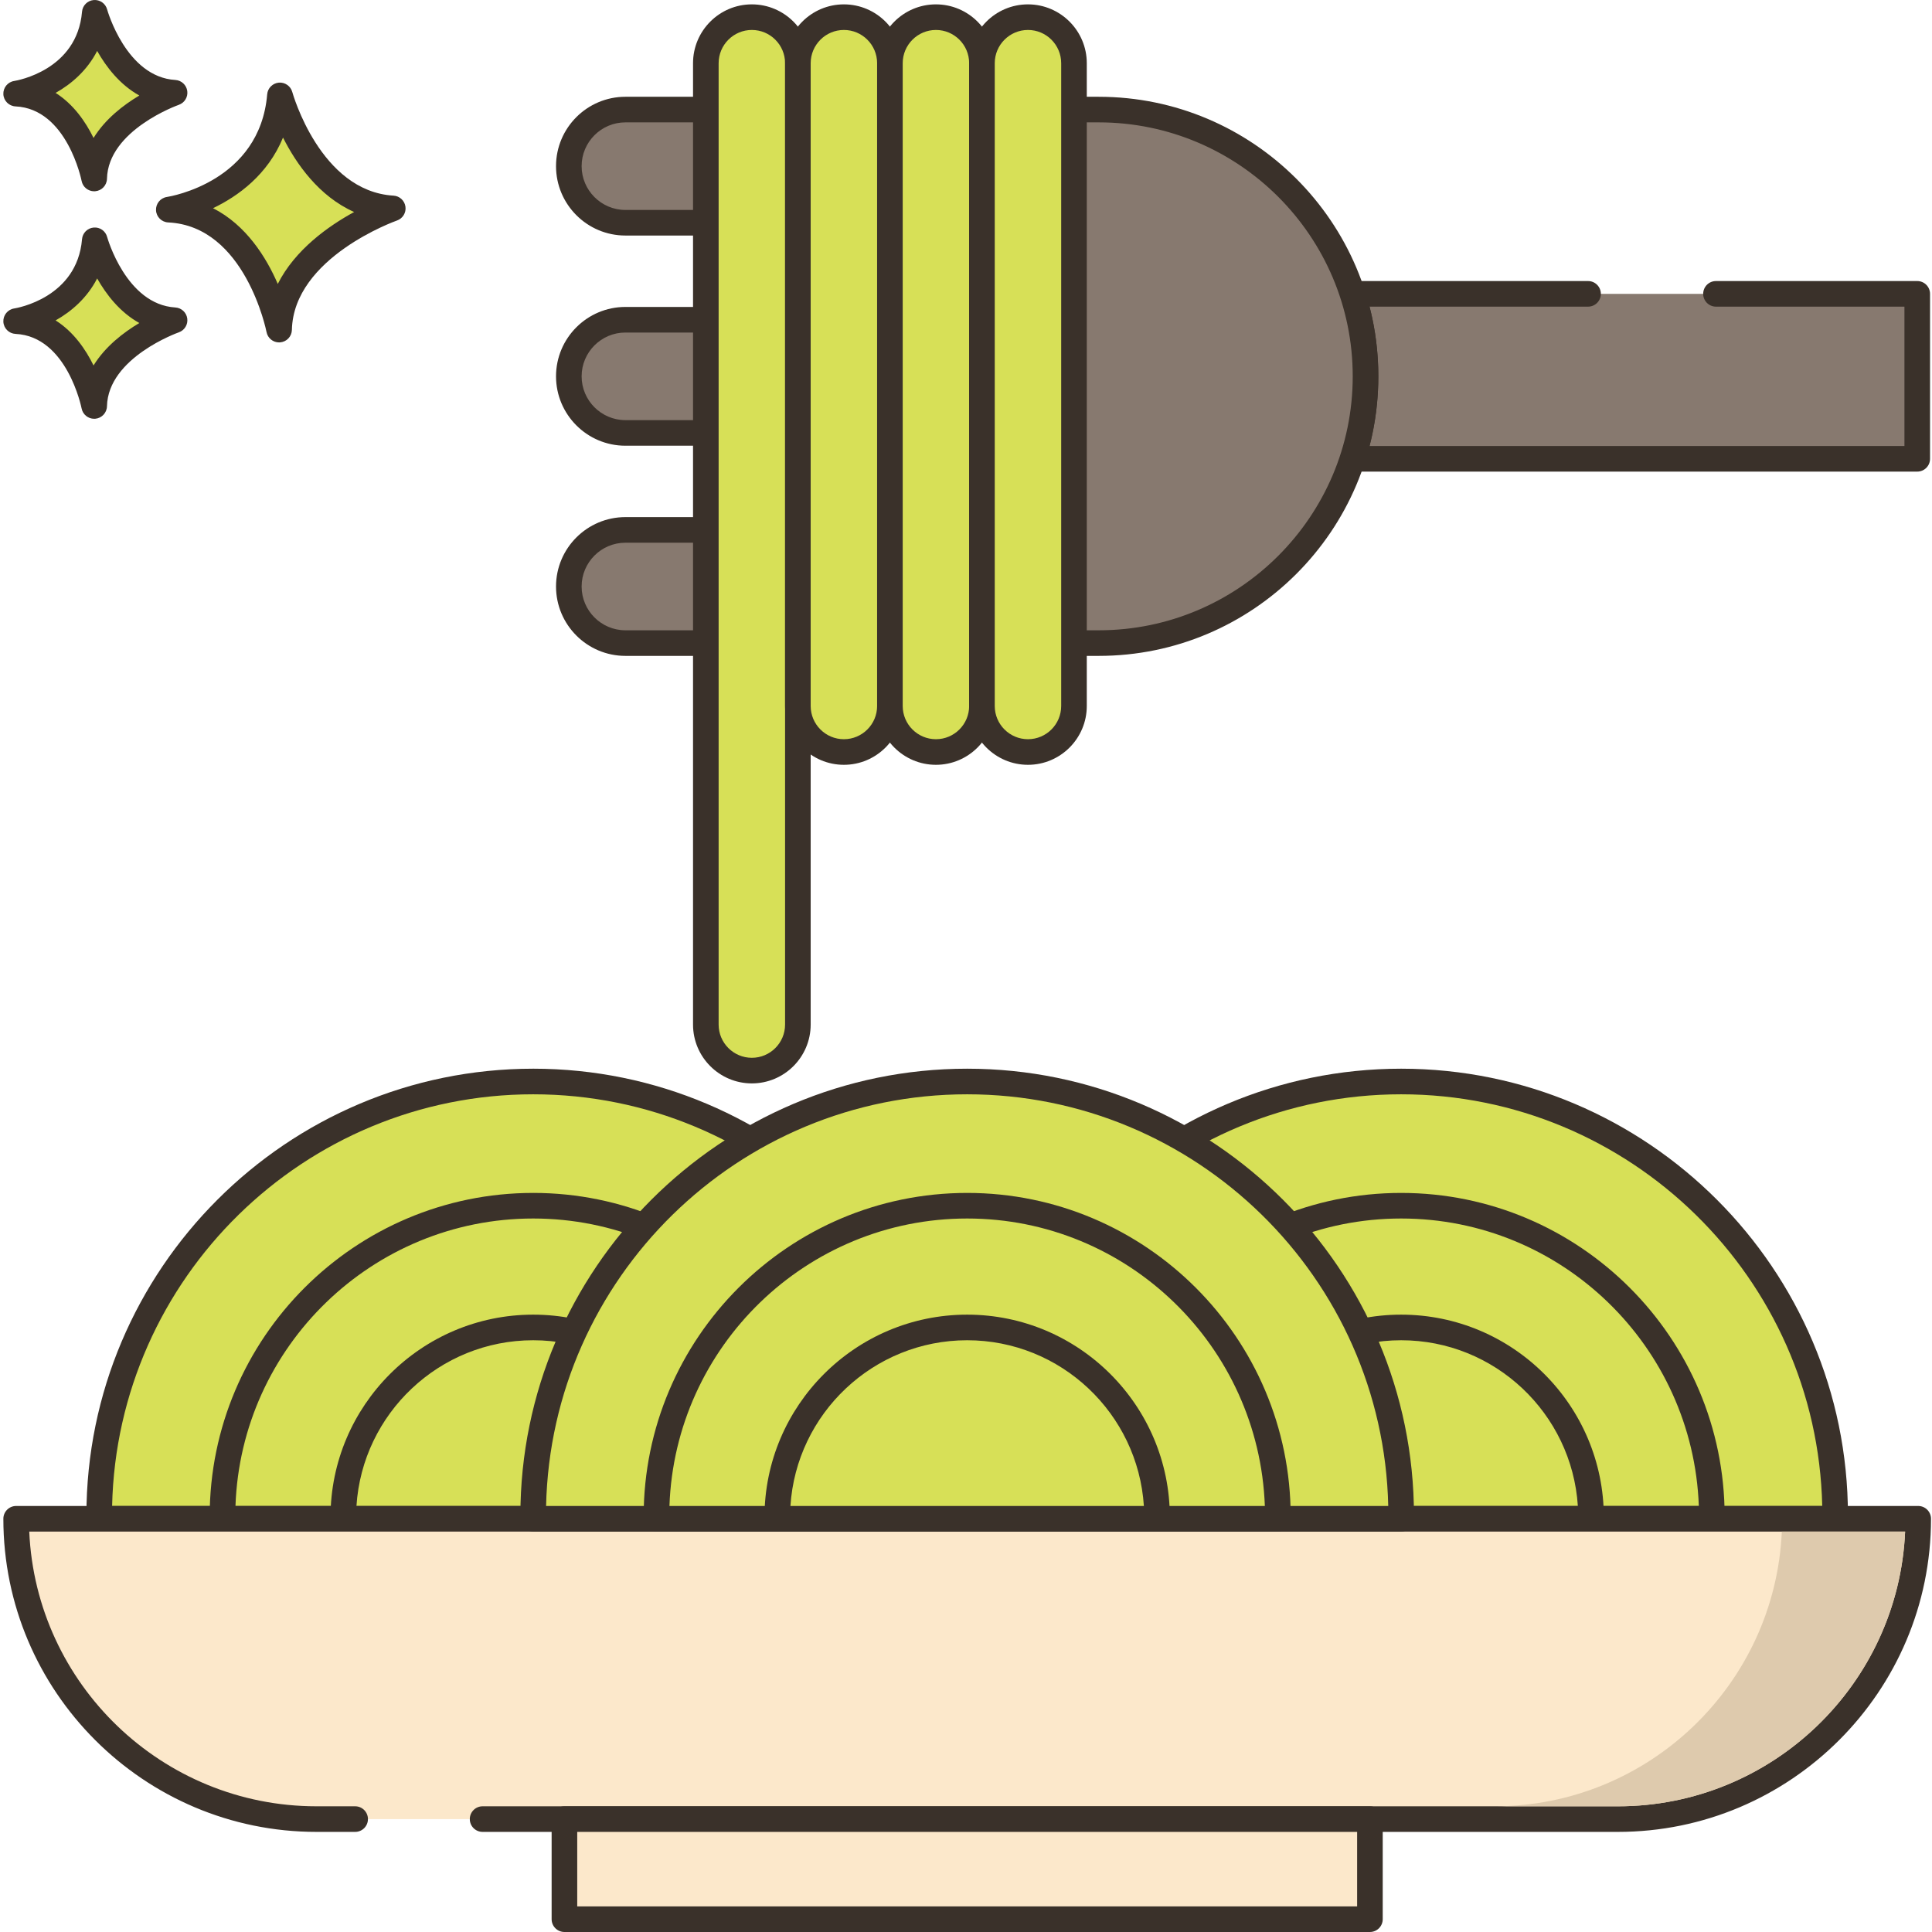
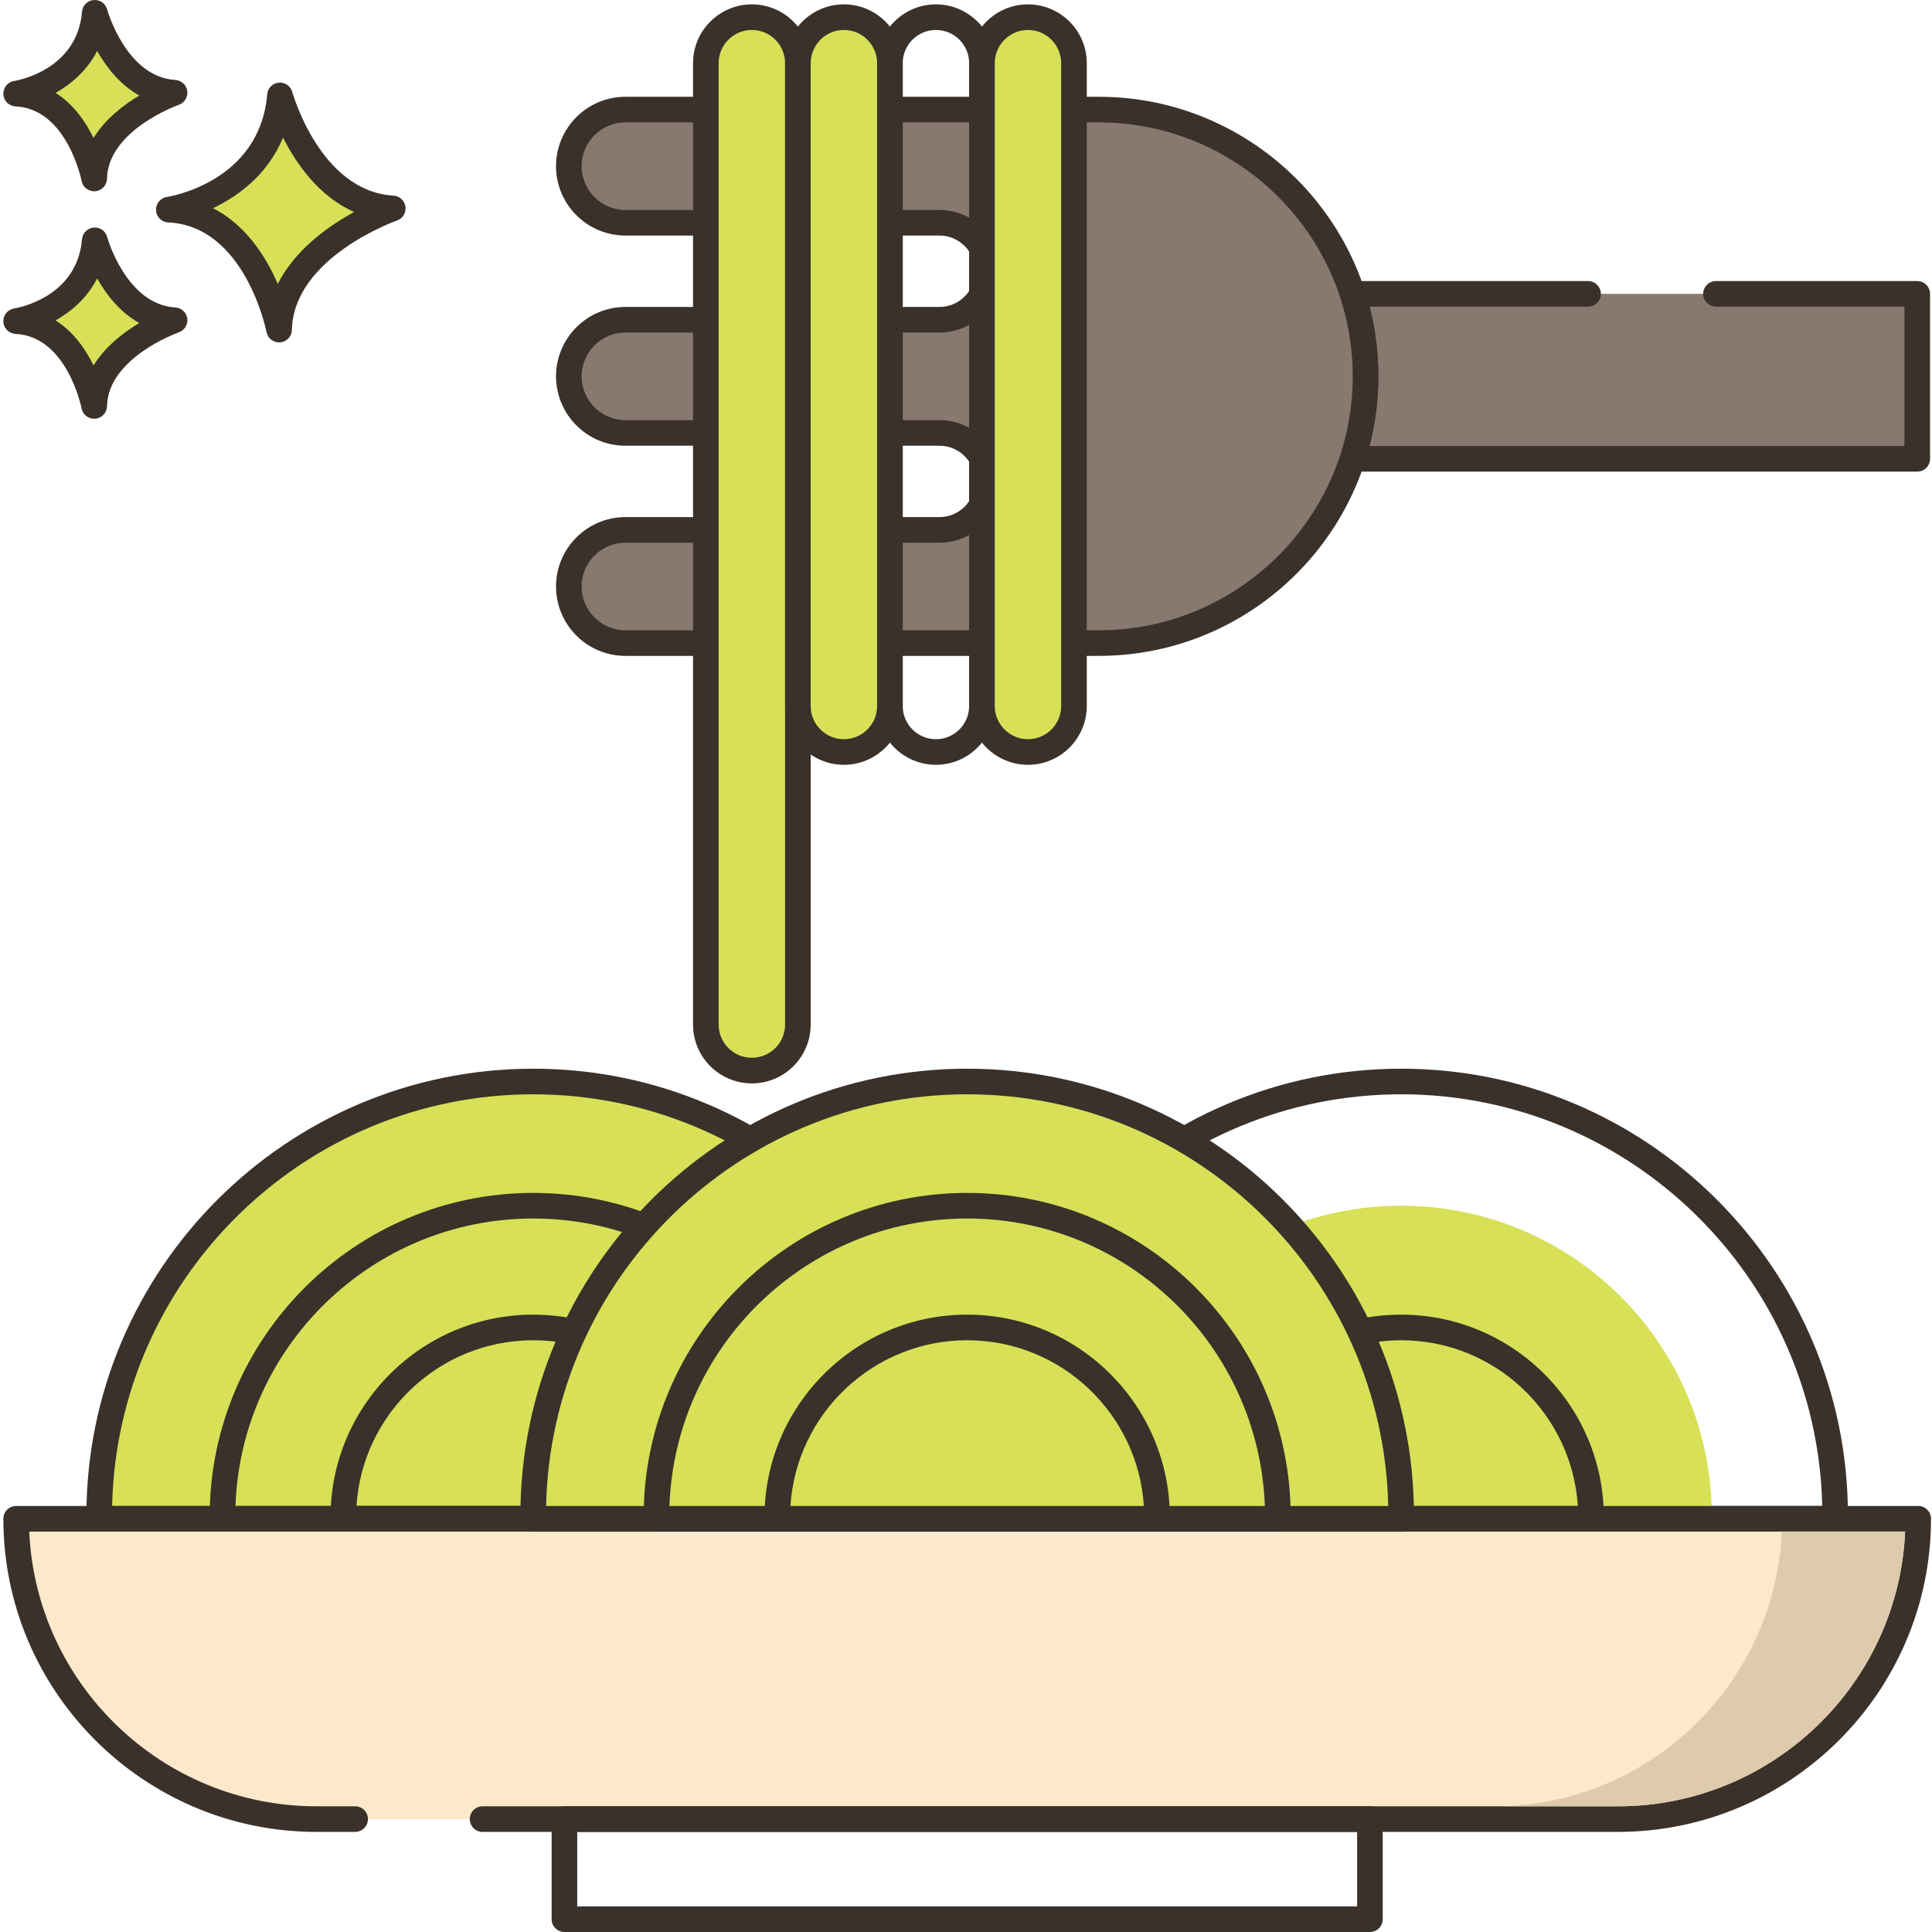
<svg xmlns="http://www.w3.org/2000/svg" height="452pt" viewBox="0 0 452 452.785" width="452pt">
  <path d="m65.215 22.352c-1.945 23.129-26.047 26.781-26.047 26.781 20.695.973 25.852 28.117 25.852 28.117.441-19.352 26.641-28.402 26.641-28.402-19.629-1.176-26.445-26.496-26.445-26.496zm0 0" fill="#d7e057" />
  <path d="m91.84 45.852c-17.211-1.027-23.664-24.047-23.73-24.281-.383-1.406-1.73-2.332-3.164-2.203-1.449.133-2.598 1.285-2.719 2.734-1.719 20.43-22.625 23.926-23.508 24.062-1.527.23-2.625 1.582-2.547 3.125.078 1.539 1.312 2.766 2.852 2.84 18.059.852 23 25.438 23.047 25.688.273 1.422 1.52 2.434 2.945 2.434.082 0 .168-.004.25-.012 1.527-.129 2.715-1.387 2.75-2.918.391-17.016 24.387-25.555 24.625-25.637 1.352-.469 2.188-1.832 1.988-3.246-.195-1.418-1.363-2.5-2.789-2.586zm-27.133 20.691c-2.711-6.262-7.418-13.812-15.176-17.75 5.863-2.812 12.82-7.828 16.406-16.547 3.102 6.141 8.398 13.758 16.668 17.441-6.016 3.281-13.844 8.812-17.898 16.855zm0 0" fill="#3a312a" />
  <path d="m21.82 56.316c-1.379 16.355-18.426 18.941-18.426 18.941 14.637.688 18.285 19.887 18.285 19.887.312-13.688 18.844-20.09 18.844-20.09-13.883-.832-18.703-18.738-18.703-18.738zm0 0" fill="#d7e057" />
  <path d="m40.699 72.059c-11.531-.688-15.941-16.371-15.984-16.527-.379-1.402-1.703-2.34-3.164-2.203-1.453.129-2.598 1.281-2.719 2.734-1.16 13.742-15.297 16.133-15.887 16.227-1.527.23-2.625 1.582-2.551 3.121.082 1.539 1.316 2.77 2.855 2.844 12.074.566 15.449 17.289 15.48 17.453.27 1.422 1.52 2.438 2.945 2.438.082 0 .168 0 .25-.008 1.531-.129 2.715-1.391 2.754-2.922.258-11.418 16.664-17.27 16.824-17.324 1.352-.469 2.188-1.828 1.992-3.246-.195-1.418-1.367-2.5-2.797-2.586zm-19.168 13.59c-1.848-3.77-4.68-7.895-8.895-10.559 3.711-2.082 7.395-5.262 9.742-9.836 2.117 3.75 5.309 7.91 9.883 10.449-3.699 2.203-7.977 5.48-10.73 9.945zm0 0" fill="#3a312a" />
  <path d="m21.82 3c-1.379 16.355-18.426 18.941-18.426 18.941 14.637.688 18.285 19.887 18.285 19.887.312-13.688 18.844-20.09 18.844-20.09-13.883-.832-18.703-18.738-18.703-18.738zm0 0" fill="#d7e057" />
  <path d="m40.703 18.742c-11.531-.688-15.945-16.371-15.988-16.527-.379-1.406-1.703-2.328-3.164-2.203-1.453.129-2.598 1.285-2.719 2.734-1.16 13.742-15.297 16.137-15.887 16.23-1.527.23-2.625 1.578-2.551 3.121.082 1.539 1.316 2.766 2.859 2.84 12.07.57 15.445 17.289 15.477 17.453.27 1.426 1.52 2.441 2.945 2.441.082 0 .168-.004.25-.012 1.531-.129 2.715-1.387 2.754-2.922.258-11.418 16.66-17.266 16.824-17.324 1.352-.469 2.188-1.824 1.992-3.242-.195-1.418-1.367-2.504-2.793-2.59zm-19.172 13.59c-1.848-3.77-4.68-7.895-8.895-10.559 3.711-2.082 7.395-5.262 9.742-9.836 2.117 3.75 5.309 7.91 9.883 10.449-3.699 2.203-7.977 5.484-10.73 9.945zm0 0" fill="#3a312a" />
  <path d="m124.566 253.461c-56.172 0-101.707 45.535-101.707 101.707 0 .258.016.516.02.773h203.375c.004-.258.02-.516.02-.773 0-56.172-45.535-101.707-101.707-101.707zm0 0" fill="#d7e057" />
  <path d="m124.566 250.461c-57.734 0-104.707 46.973-104.707 104.707l.016.785c.008 1.652 1.348 2.988 3 2.988h203.379c1.648 0 2.988-1.332 3-2.977l.02-.797c0-57.734-46.973-104.707-104.707-104.707zm-98.684 102.48c1.188-53.402 45-96.48 98.684-96.48s97.496 43.078 98.684 96.48zm0 0" fill="#3a312a" />
  <path d="m124.566 282.574c-40.215 0-72.816 32.602-72.816 72.816 0 .184.012.367.016.551h145.602c.004-.184.016-.367.016-.551 0-40.219-32.602-72.816-72.816-72.816zm0 0" fill="#d7e057" />
  <path d="m124.566 279.574c-41.805 0-75.816 34.008-75.816 75.816l.016.566c.008 1.652 1.348 2.984 3 2.984h145.602c1.645 0 2.988-1.496 3.004-3.141l.012-.41c0-41.809-34.012-75.816-75.816-75.816zm-69.773 73.367c1.297-37.367 32.098-67.371 69.773-67.371 37.617 0 68.383 29.91 69.762 67.371zm0 0" fill="#3a312a" />
-   <path d="m124.566 311.102c-24.578 0-44.5 19.926-44.5 44.504 0 .113.008.223.008.336h88.984c0-.113.012-.223.012-.336 0-24.578-19.926-44.504-44.504-44.504zm0 0" fill="#d7e057" />
  <path d="m124.566 308.102c-26.191 0-47.5 21.312-47.5 47.504l.008.363c.012 1.648 1.352 2.973 3 2.973h88.984c1.617 0 2.945-1.434 3.004-3.043.004-.039.008-.254.008-.293 0-26.195-21.312-47.504-47.504-47.504zm-41.418 44.84c1.375-21.648 19.43-38.84 41.418-38.84 21.969 0 40.008 17.16 41.41 38.84zm0 0" fill="#3a312a" />
-   <path d="m327.984 253.461c-56.176 0-101.711 45.535-101.711 101.707 0 .258.02.516.02.773h203.379c.004-.258.02-.516.02-.773 0-56.172-45.535-101.707-101.707-101.707zm0 0" fill="#d7e057" />
  <path d="m327.984 250.461c-57.738 0-104.711 46.973-104.711 104.707l.02.797c.012 1.645 1.352 2.977 3 2.977h203.379c1.648 0 2.988-1.332 3-2.977l.02-.797c0-57.734-46.973-104.707-104.707-104.707zm-98.688 102.48c1.191-53.402 45-96.48 98.688-96.48 53.684 0 97.492 43.078 98.684 96.48zm0 0" fill="#3a312a" />
  <path d="m327.984 282.574c-40.219 0-72.816 32.602-72.816 72.816 0 .184.012.367.012.551h145.605c0-.184.012-.367.012-.551 0-40.219-32.598-72.816-72.812-72.816zm0 0" fill="#d7e057" />
-   <path d="m327.984 279.574c-41.809 0-75.816 34.008-75.816 75.816l.012.582c.02 1.645 1.355 2.969 3 2.969h145.605c1.648 0 2.996-1.508 3.004-3.16l.008-.395c0-41.805-34.008-75.812-75.812-75.812zm-69.777 73.367c1.297-37.367 32.098-67.371 69.777-67.371 37.617 0 68.383 29.914 69.762 67.371zm0 0" fill="#3a312a" />
  <path d="m327.984 311.102c-24.578 0-44.504 19.926-44.504 44.504 0 .113.008.223.008.336h88.988c0-.113.008-.223.008-.336 0-24.578-19.926-44.504-44.5-44.504zm0 0" fill="#d7e057" />
  <path d="m327.984 308.102c-26.195 0-47.504 21.312-47.504 47.504l.008.363c.016 1.648 1.355 2.973 3 2.973h88.988c1.617 0 2.945-1.449 3-3.062 0-.035.008-.238.008-.273 0-26.195-21.309-47.504-47.5-47.504zm-41.418 44.84c1.375-21.648 19.426-38.84 41.418-38.84 21.969 0 40.008 17.16 41.41 38.84zm0 0" fill="#3a312a" />
  <path d="m316.574 68.867c2 6.078 3.059 12.578 3.059 19.32 0 6.758-1.059 13.258-3.059 19.34h132.359v-38.66zm0 0" fill="#87796f" />
  <path d="m448.934 65.867h-47.168c-1.66 0-3 1.344-3 3s1.34 3 3 3h44.168v32.66h-125.355c1.367-5.285 2.055-10.762 2.055-16.34 0-5.566-.688-11.039-2.055-16.32h51.207c1.656 0 3-1.344 3-3s-1.344-3-3-3h-55.211c-.961 0-1.867.461-2.43 1.242s-.719 1.781-.422 2.695c1.934 5.871 2.91 12.055 2.91 18.383 0 6.34-.977 12.531-2.91 18.402-.297.914-.141 1.918.422 2.699.562.777 1.469 1.238 2.43 1.238h132.359c1.66 0 3-1.34 3-3v-38.656c0-1.66-1.34-3.004-3-3.004zm0 0" fill="#3a312a" />
  <path d="m257.113 25.68h-110.934c-7.324 0-13.262 5.938-13.262 13.262 0 7.324 5.938 13.262 13.262 13.262h73.594c6.277 0 11.367 5.09 11.367 11.367 0 6.277-5.09 11.363-11.367 11.363h-73.594c-7.324 0-13.262 5.941-13.262 13.262 0 7.324 5.938 13.266 13.262 13.266h73.594c6.277 0 11.367 5.086 11.367 11.363 0 6.277-5.09 11.367-11.367 11.367h-73.594c-7.324 0-13.262 5.938-13.262 13.262s5.938 13.262 13.262 13.262h110.934c34.527 0 62.516-27.988 62.516-62.516 0-34.531-27.988-62.52-62.516-62.52zm0 0" fill="#87796f" />
  <path d="m257.113 22.68h-110.934c-8.965 0-16.262 7.293-16.262 16.258 0 8.969 7.293 16.262 16.262 16.262h73.594c4.613 0 8.367 3.754 8.367 8.367 0 4.613-3.754 8.367-8.367 8.367h-73.594c-8.965 0-16.262 7.293-16.262 16.262s7.293 16.262 16.262 16.262h73.594c4.613 0 8.367 3.754 8.367 8.367s-3.754 8.363-8.367 8.363h-73.594c-8.965 0-16.262 7.297-16.262 16.262 0 8.969 7.293 16.262 16.262 16.262h110.934c36.129 0 65.52-29.391 65.52-65.516s-29.391-65.516-65.52-65.516zm0 125.035h-110.934c-5.656 0-10.262-4.605-10.262-10.262s4.605-10.262 10.262-10.262h73.594c7.922 0 14.367-6.445 14.367-14.367s-6.445-14.363-14.367-14.363h-73.594c-5.656 0-10.262-4.605-10.262-10.266 0-5.656 4.605-10.262 10.262-10.262h73.594c7.922 0 14.367-6.441 14.367-14.363 0-7.922-6.445-14.367-14.367-14.367h-73.594c-5.656 0-10.262-4.605-10.262-10.262 0-5.66 4.605-10.262 10.262-10.262h110.934c32.82 0 59.52 26.703 59.52 59.516 0 32.816-26.699 59.52-59.52 59.52zm0 0" fill="#3a312a" />
  <path d="m3.395 355.941c0 38.875 31.512 70.387 70.383 70.387h304.996c38.871 0 70.383-31.512 70.383-70.387zm0 0" fill="#fce8cb" />
  <path d="m449.156 352.941h-445.762c-1.656 0-3 1.344-3 3 0 40.465 32.922 73.383 73.383 73.383h9.062c1.66 0 3-1.34 3-3 0-1.656-1.34-3-3-3h-9.062c-36.152 0-65.742-28.613-67.316-64.383h439.629c-1.574 35.773-31.168 64.383-67.316 64.383h-266.066c-1.656 0-3 1.344-3 3 0 1.66 1.344 3 3 3h266.066c40.465 0 73.383-32.918 73.383-73.383 0-1.656-1.344-3-3-3zm0 0" fill="#3a312a" />
-   <path d="m131.887 426.324h188.777v23.465h-188.777zm0 0" fill="#fce8cb" />
  <path d="m320.66 423.324h-188.773c-1.656 0-3 1.344-3 3v23.461c0 1.656 1.344 3 3 3h188.777c1.656 0 3-1.344 3-3v-23.461c-.004-1.656-1.344-3-3.004-3zm-3 23.465h-182.773v-17.461h182.777v17.461zm0 0" fill="#3a312a" />
  <path d="m226.273 253.461c-56.172 0-101.707 45.535-101.707 101.707 0 .258.02.516.02.773h203.379c0-.258.02-.516.02-.773 0-56.172-45.539-101.707-101.711-101.707zm0 0" fill="#d7e057" />
  <path d="m226.273 250.461c-57.734 0-104.707 46.973-104.707 104.707l.02.797c.012 1.645 1.352 2.977 3 2.977h203.375c1.648 0 2.988-1.332 3-2.977l.023-.797c0-57.734-46.973-104.707-104.711-104.707zm-98.684 102.48c1.188-53.402 45-96.48 98.684-96.48 53.684 0 97.496 43.078 98.684 96.48zm0 0" fill="#3a312a" />
  <path d="m226.273 282.574c-40.215 0-72.816 32.602-72.816 72.816 0 .184.012.367.016.551h145.605c0-.184.012-.367.012-.551 0-40.219-32.598-72.816-72.816-72.816zm0 0" fill="#d7e057" />
  <path d="m226.273 279.574c-41.805 0-75.816 34.008-75.816 75.816l.016.566c.008 1.652 1.352 2.984 3 2.984h145.605c1.648 0 2.996-1.508 3.004-3.16l.008-.395c0-41.805-34.008-75.812-75.816-75.812zm-69.773 73.367c1.297-37.367 32.098-67.371 69.773-67.371 37.621 0 68.387 29.914 69.766 67.371zm0 0" fill="#3a312a" />
  <path d="m226.273 311.102c-24.578 0-44.5 19.926-44.5 44.504 0 .113.008.223.008.336h88.988c0-.113.008-.223.008-.336 0-24.578-19.926-44.504-44.504-44.504zm0 0" fill="#d7e057" />
  <path d="m226.273 308.102c-26.191 0-47.5 21.312-47.5 47.504l.008.363c.012 1.648 1.352 2.973 3 2.973h88.984c1.613 0 2.941-1.434 3.004-3.043 0-.039.004-.254.004-.293.004-26.195-21.309-47.504-47.5-47.504zm-41.418 44.84c1.379-21.648 19.43-38.84 41.418-38.84 21.973 0 40.008 17.16 41.414 38.84zm0 0" fill="#3a312a" />
  <path d="m175.812 4.023c-5.957 0-10.785 4.828-10.785 10.789v225.309c0 5.957 4.828 10.785 10.785 10.785s10.785-4.828 10.785-10.785v-225.309c0-5.957-4.828-10.789-10.785-10.789zm0 0" fill="#d7e057" />
  <path d="m175.812 1.023c-7.602 0-13.785 6.188-13.785 13.789v225.309c0 7.602 6.184 13.785 13.785 13.785s13.785-6.184 13.785-13.785v-225.309c0-7.602-6.184-13.789-13.785-13.789zm7.785 239.098c0 4.293-3.492 7.785-7.785 7.785s-7.785-3.492-7.785-7.785v-225.309c0-4.293 3.492-7.789 7.785-7.789s7.785 3.492 7.785 7.789zm0 0" fill="#3a312a" />
  <path d="m197.383 4.023c-5.957 0-10.785 4.828-10.785 10.789v150.645c0 5.953 4.828 10.785 10.785 10.785 5.957 0 10.785-4.828 10.785-10.785v-150.645c0-5.957-4.828-10.789-10.785-10.789zm0 0" fill="#d7e057" />
  <path d="m197.383 1.023c-7.602 0-13.785 6.188-13.785 13.789v150.645c0 7.602 6.184 13.785 13.785 13.785 7.602 0 13.785-6.184 13.785-13.785v-150.645c0-7.602-6.184-13.789-13.785-13.789zm7.785 164.434c0 4.289-3.492 7.785-7.785 7.785-4.293 0-7.785-3.492-7.785-7.785v-150.645c0-4.293 3.492-7.789 7.785-7.789 4.293 0 7.785 3.492 7.785 7.789zm0 0" fill="#3a312a" />
-   <path d="m218.953 4.023c-5.957 0-10.785 4.828-10.785 10.789v150.645c0 5.953 4.828 10.785 10.785 10.785s10.785-4.828 10.785-10.785v-150.645c0-5.957-4.828-10.789-10.785-10.789zm0 0" fill="#d7e057" />
  <path d="m218.953 1.023c-7.602 0-13.785 6.188-13.785 13.789v150.645c0 7.602 6.184 13.785 13.785 13.785s13.785-6.184 13.785-13.785v-150.645c0-7.602-6.184-13.789-13.785-13.789zm7.785 164.434c0 4.289-3.492 7.785-7.785 7.785s-7.785-3.492-7.785-7.785v-150.645c0-4.293 3.492-7.789 7.785-7.789s7.785 3.492 7.785 7.789zm0 0" fill="#3a312a" />
  <path d="m240.523 4.023c-5.957 0-10.785 4.828-10.785 10.789v150.645c0 5.953 4.828 10.785 10.785 10.785 5.953 0 10.785-4.828 10.785-10.785v-150.645c0-5.957-4.828-10.789-10.785-10.789zm0 0" fill="#d7e057" />
  <path d="m240.523 1.023c-7.602 0-13.785 6.188-13.785 13.789v150.645c0 7.602 6.184 13.785 13.785 13.785 7.602 0 13.785-6.184 13.785-13.785v-150.645c0-7.602-6.184-13.789-13.785-13.789zm7.785 164.434c0 4.289-3.492 7.785-7.785 7.785-4.293 0-7.785-3.492-7.785-7.785v-150.645c0-4.293 3.488-7.789 7.785-7.789 4.293 0 7.785 3.492 7.785 7.789zm0 0" fill="#3a312a" />
  <path d="m417.195 358.945c-1.582 35.762-31.16 64.383-67.32 64.383h28.898c36.141 0 65.742-28.621 67.32-64.383zm0 0" fill="#decaad" />
</svg>